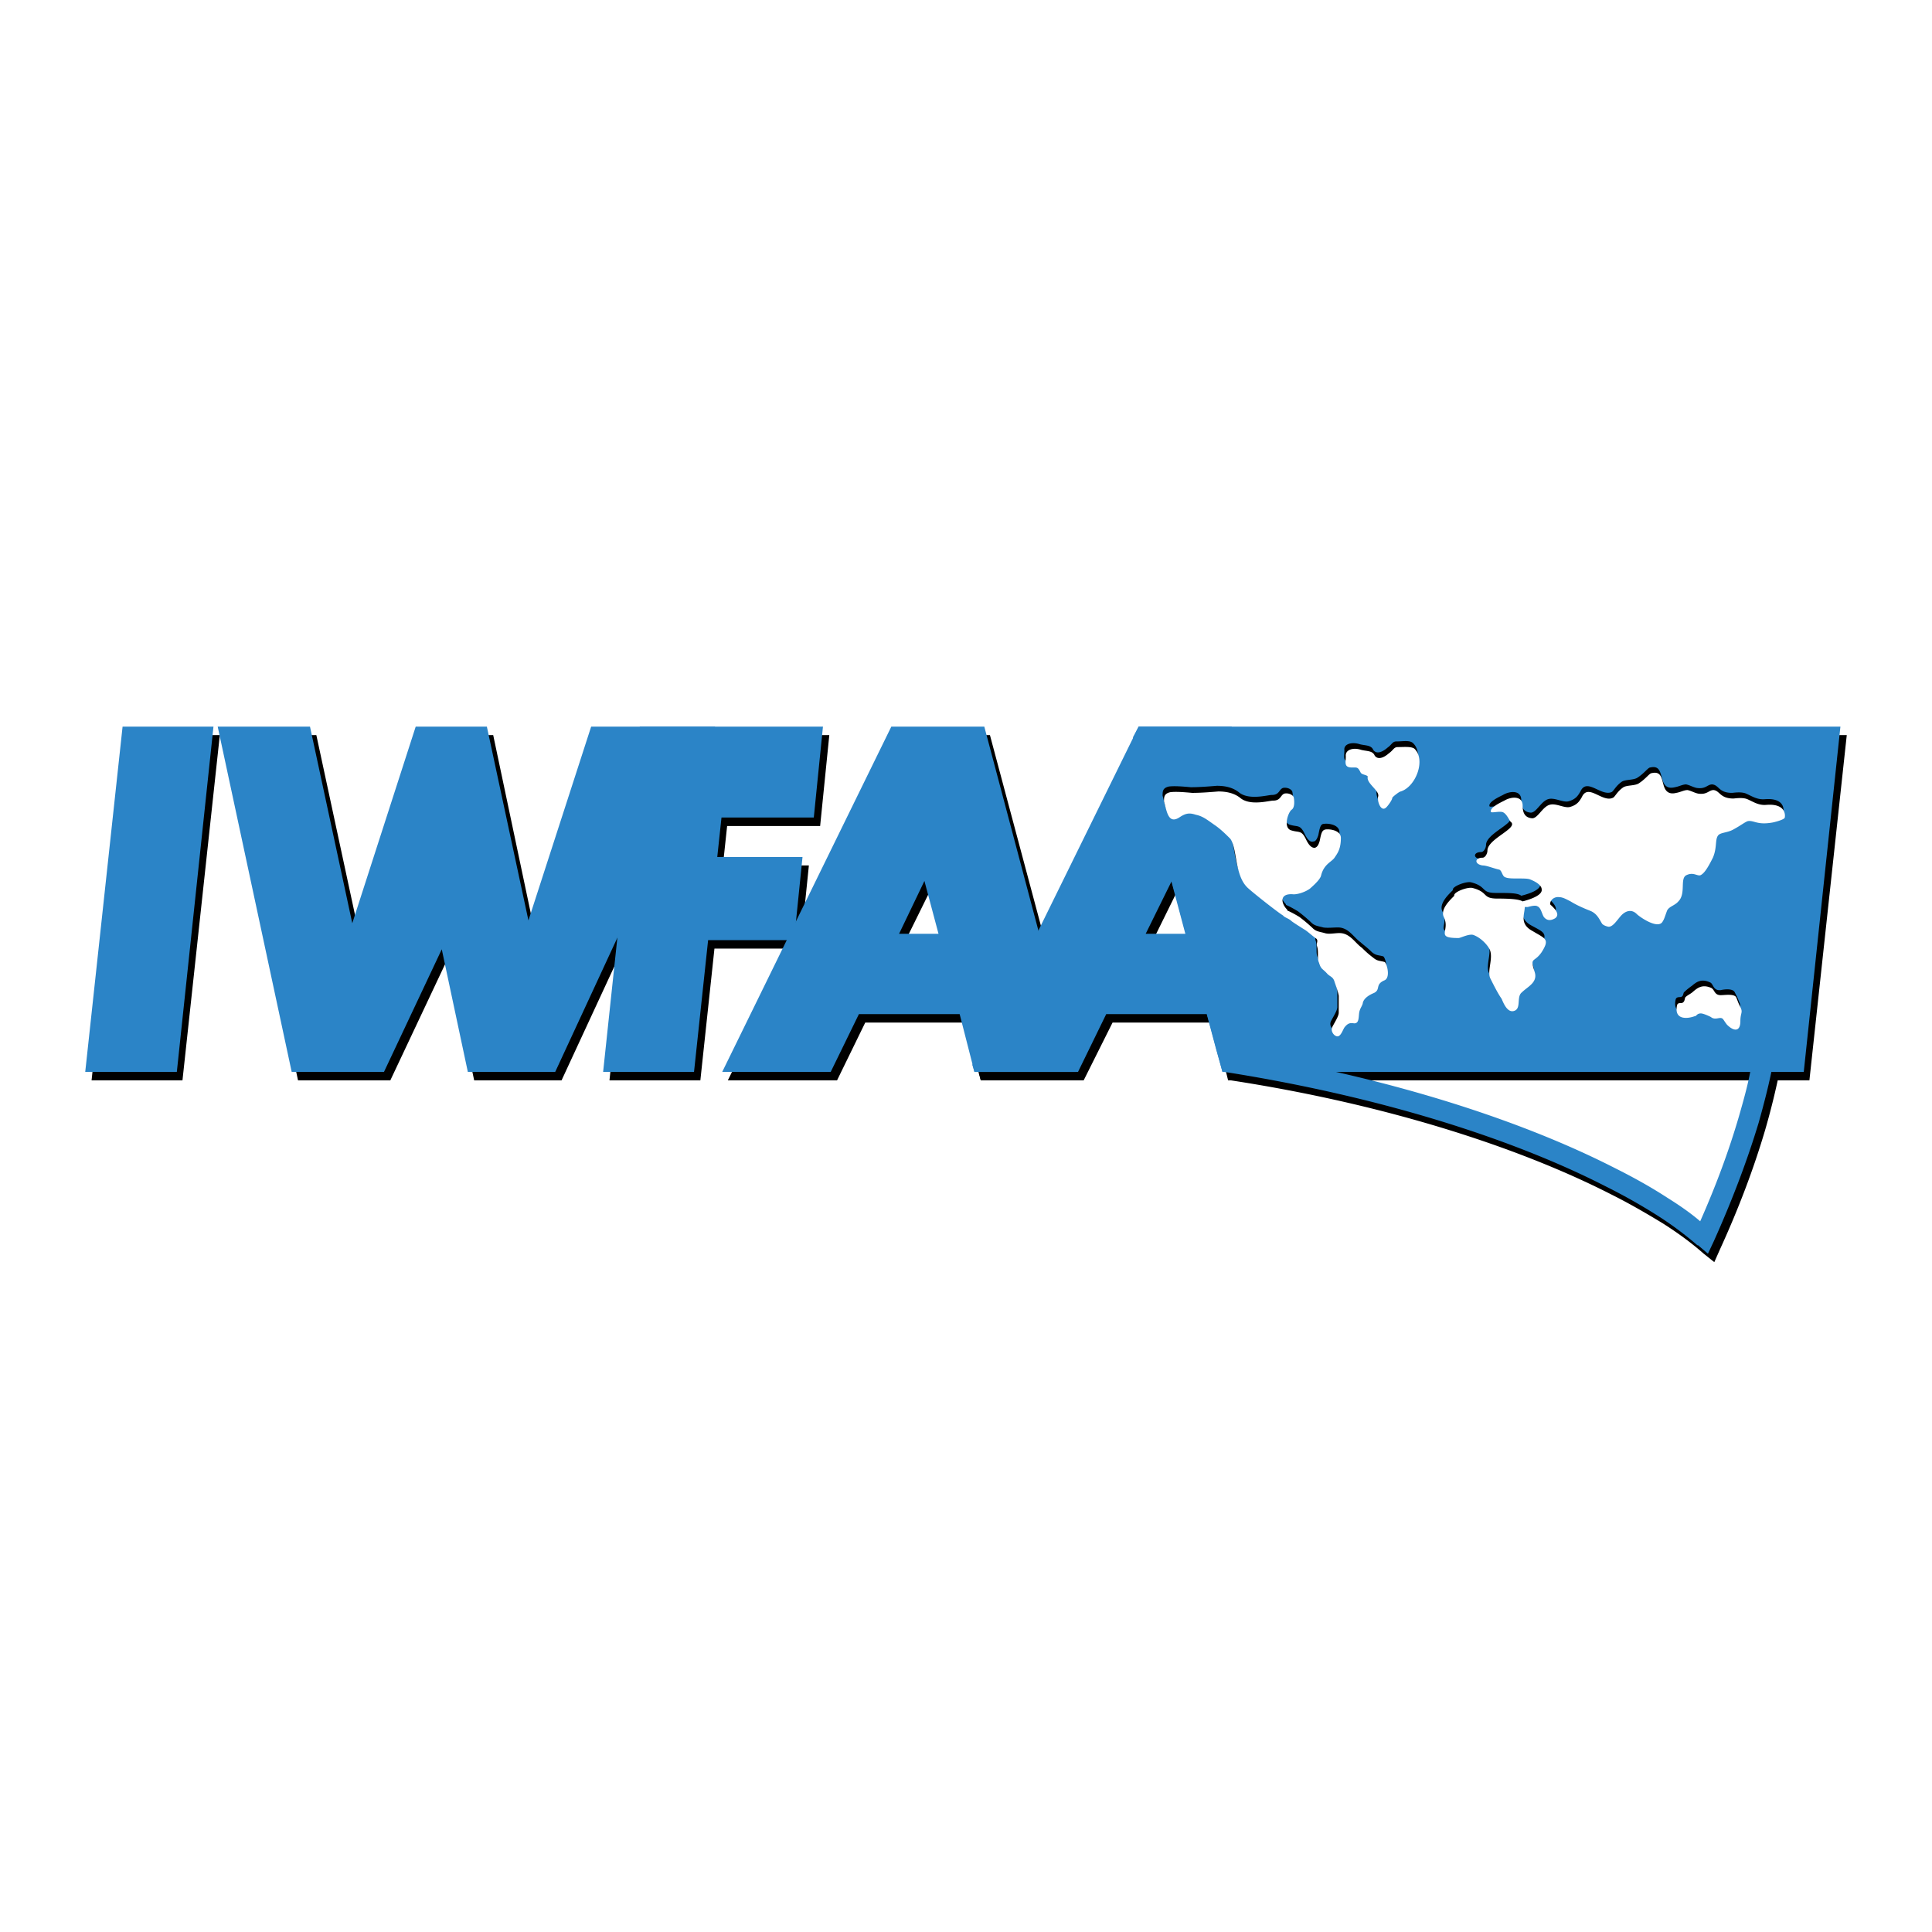
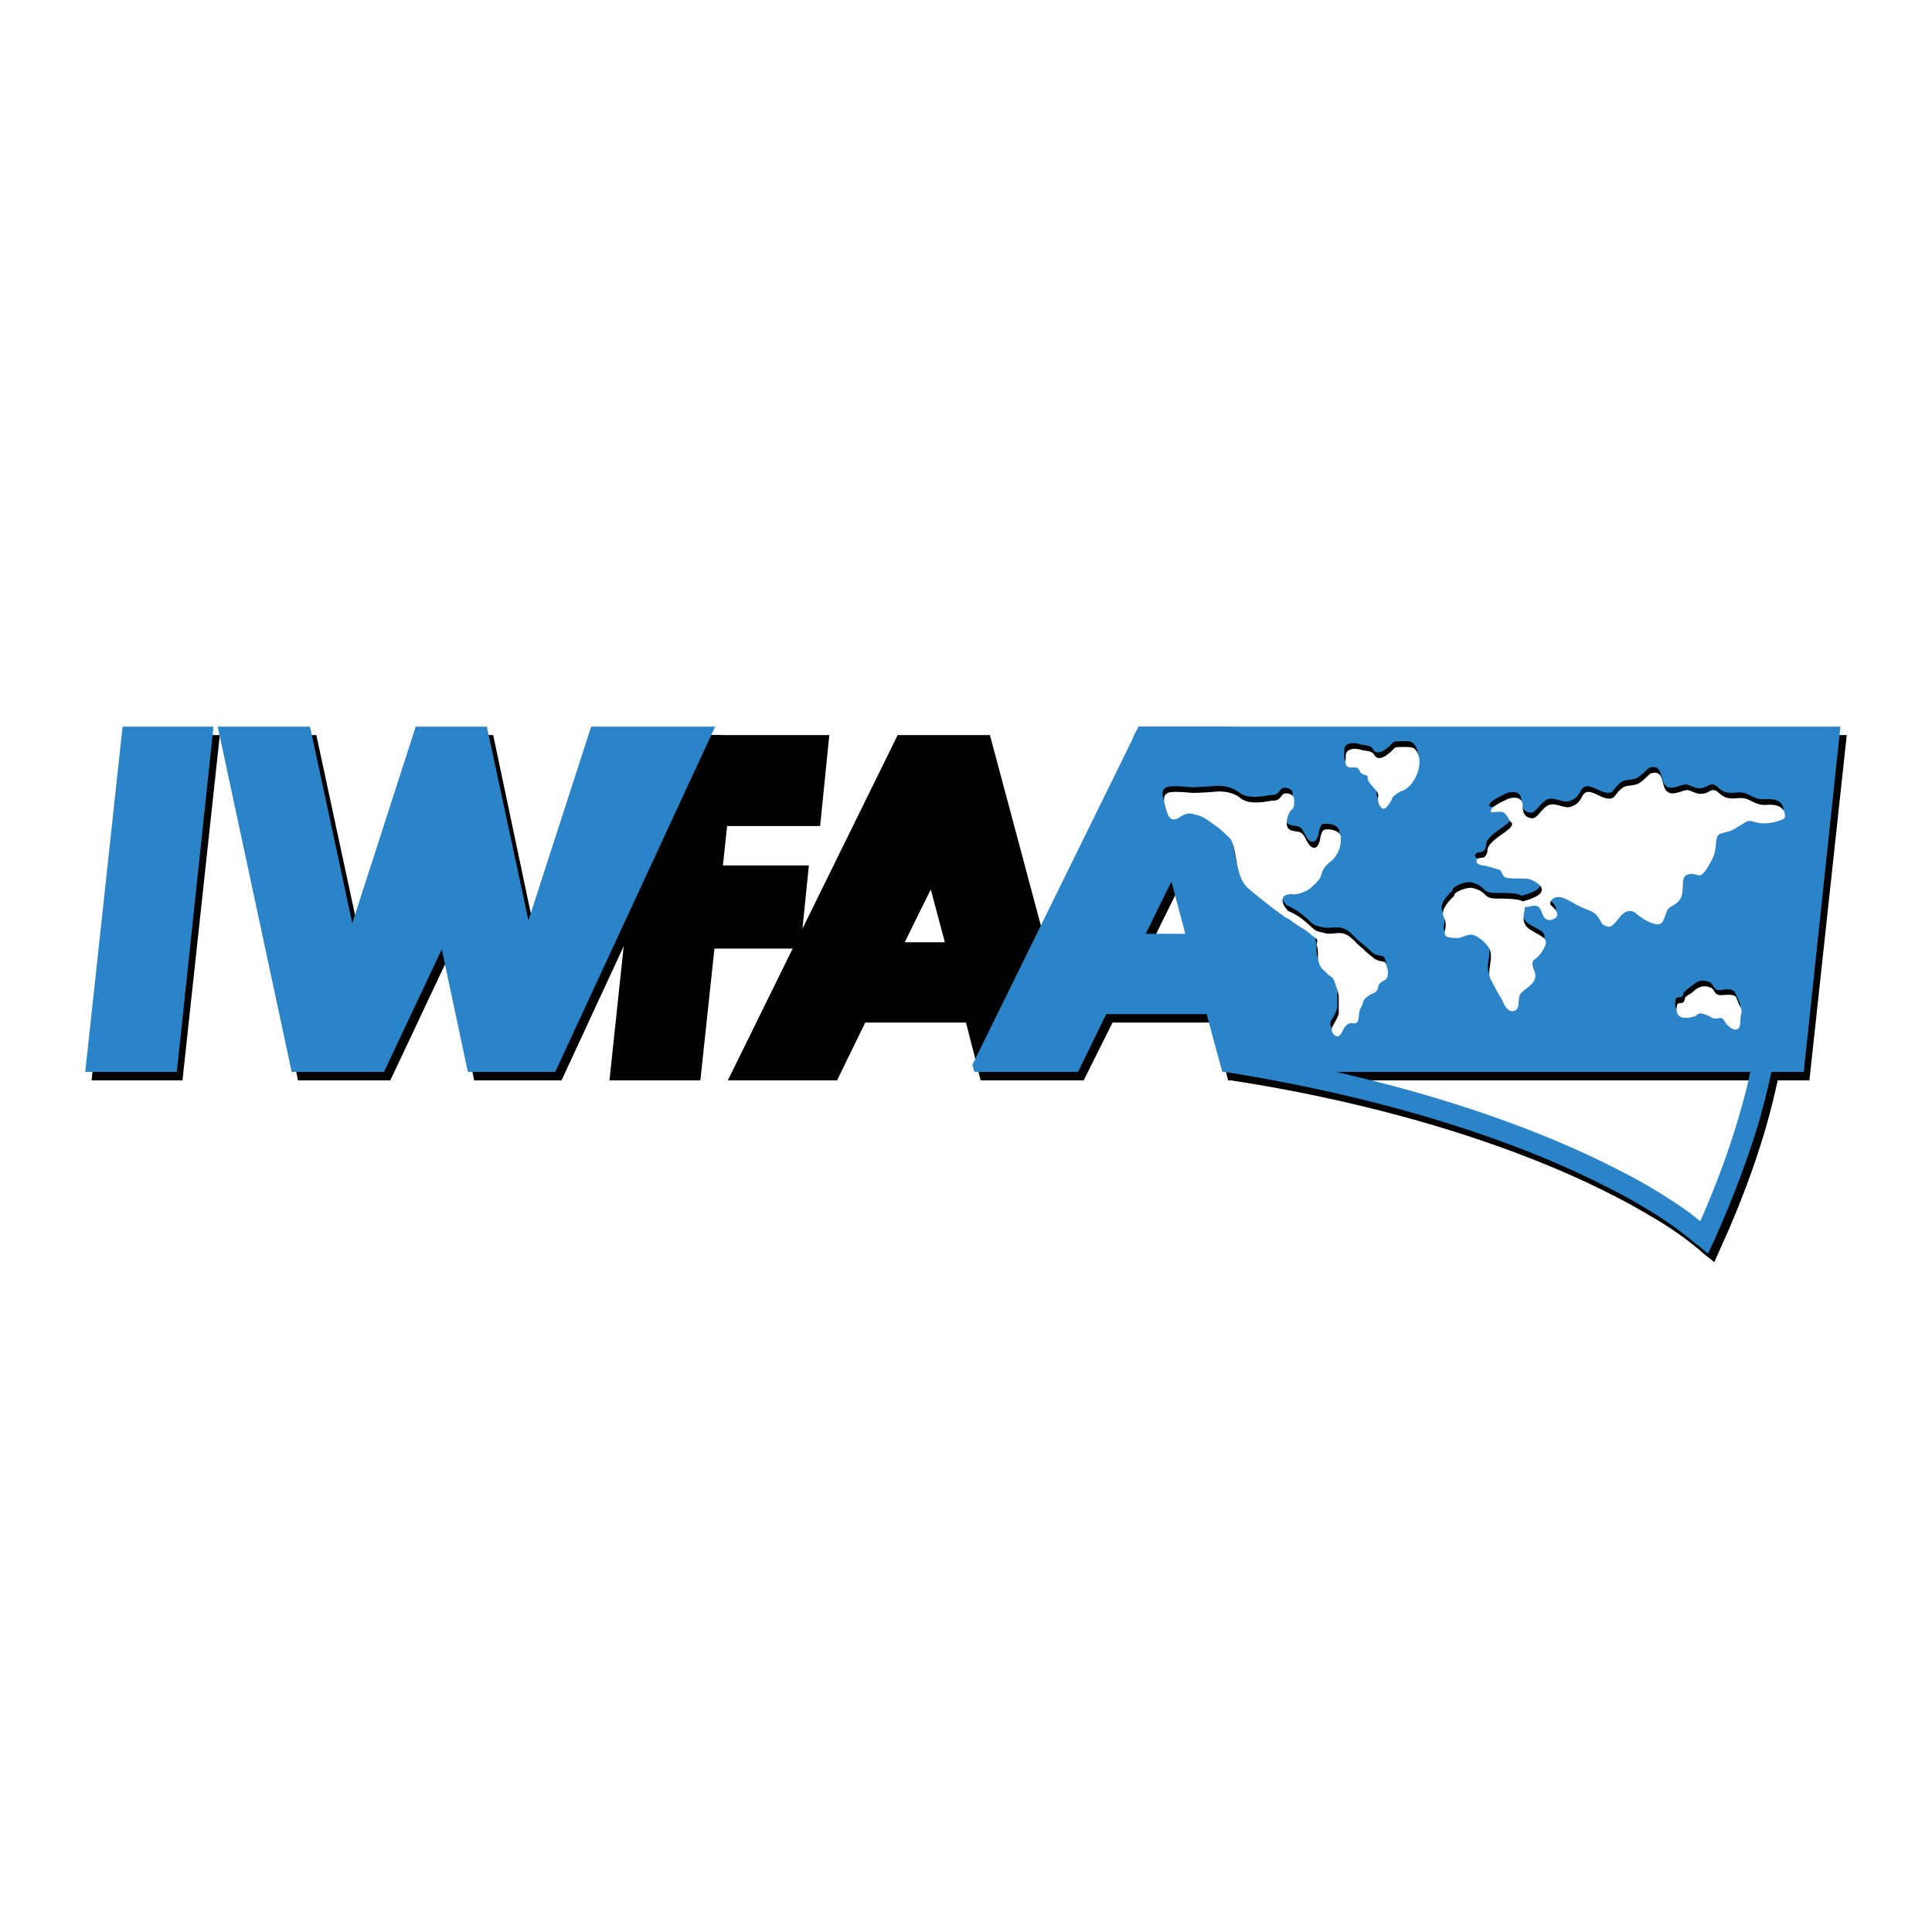
<svg xmlns="http://www.w3.org/2000/svg" width="2500" height="2500" viewBox="0 0 192.756 192.756">
  <g fill-rule="evenodd" clip-rule="evenodd">
-     <path fill="#fff" d="M0 0h192.756v192.756H0V0z" />
    <path d="M184.252 73.342h-70.018l-.562 1.054 8.295 31.142.562 2.25h.281c15.115 2.32 28.471 6.538 37.961 11.389 1.828.914 3.516 1.897 5.133 2.882 1.547.984 2.883 1.969 4.076 3.022l1.055.844.562-1.265c1.898-4.148 3.375-8.085 4.5-11.881a74.59 74.59 0 0 0 1.266-4.991h3.162l3.727-34.446zm-50.334 34.446h41.336c-.352 1.477-.703 2.952-1.125 4.429a83.182 83.182 0 0 1-3.865 10.404c-.986-.773-2.109-1.547-3.305-2.319-1.547-.984-3.305-1.969-5.273-2.953-7.311-3.796-16.872-7.101-27.768-9.561zM12.792 73.342h9.139l-3.726 34.446H9.137l3.655-34.446zM22.353 73.342h9.209l4.218 19.613 6.327-19.613h7.1l4.078 19.332 6.256-19.332h12.443l-15.958 34.446h-8.717l-2.601-12.232-5.765 12.232h-9.209l-7.381-34.446z" />
    <path d="M64.462 73.342H82.74l-.914 9.068h-9.28l-.421 3.937h8.577l-.844 8.295h-8.577l-1.406 13.146h-9.068l3.655-34.446z" />
    <path d="M89.559 73.342h9.208l9.209 34.446H97.854l-1.476-5.765H86.325l-2.812 5.765H72.617l16.942-34.446zm4.71 20.668l-1.406-5.273-2.601 5.273h4.007z" />
    <path d="M114.234 73.342h9.279l9.139 34.446H122.6l-1.547-5.765H111l-2.883 5.765H97.854l-.211-.773 16.591-33.673zm4.709 20.668l-1.406-5.273-2.6 5.273h4.006z" />
    <path d="M183.619 72.498h-70.018l-.562 1.055 8.295 31.142.633 2.25h.211c15.184 2.391 28.471 6.538 37.961 11.389a57.903 57.903 0 0 1 5.133 2.883 33.84 33.84 0 0 1 4.076 3.022h.07l.984.843.562-1.194c1.898-4.218 3.375-8.155 4.5-11.881.492-1.758.914-3.374 1.266-5.062h3.232l3.657-34.447zm-50.334 34.446h41.336c-.281 1.477-.703 2.953-1.125 4.429-.984 3.374-2.25 6.819-3.867 10.475-.982-.844-2.107-1.616-3.232-2.319-1.617-1.055-3.375-2.039-5.344-3.023-7.311-3.727-16.871-7.101-27.768-9.562zM12.23 72.498h9.068l-3.655 34.446H8.504l3.726-34.446zM21.72 72.498h9.209l4.218 19.613 6.327-19.613h7.101l4.147 19.332 6.257-19.332h12.373l-15.958 34.446h-8.718l-2.601-12.232-5.764 12.232h-9.209L21.72 72.498z" fill="#2b84c7" />
-     <path fill="#2b84c7" d="M63.83 72.498h18.277l-.914 9.068h-9.209l-.422 3.937h8.506l-.843 8.296h-8.576l-1.406 13.145h-9.069l3.656-34.446z" />
-     <path d="M88.926 72.498h9.279l9.139 34.447H97.221l-1.476-5.765H85.692l-2.812 5.765H72.055l16.871-34.447zm4.71 20.668l-1.406-5.272-2.53 5.272h3.936z" fill="#2b84c7" />
    <path d="M113.602 72.498h9.279l9.139 34.447h-10.053l-1.547-5.765h-10.053l-2.812 5.765H97.221l-.211-.703 16.592-33.744zm4.709 20.668l-1.406-5.272-2.6 5.272h4.006z" fill="#2b84c7" />
    <path d="M170.543 100.898c-.279-.141-.773-.352-.984-.352-.422 0-.422.281-.631.281-.773.281-2.039.352-1.758-1.054.07-.422.492-.211.633-.352.141-.07.141-.352.211-.422.211-.211.562-.492.773-.633.42-.352.912-.773 1.826-.352.352.141.281.844 1.055.773.281-.07 1.195-.211 1.406.211s.211.352.422.914c.281.562 0 .562 0 1.405 0 1.055-.633 1.055-1.336.352-.281-.352-.352-.562-.492-.633-.281-.138-.703.214-1.125-.138zM144.955 88.807c-.422.422-1.406 1.335-1.055 2.109.773 1.406-.914 2.108 1.477 2.108.211 0 1.125-.492 1.547-.281.703.281 1.266.915 1.477 1.266.561.843-.211 2.249.139 3.022.352.703.773 1.547 1.127 2.109.141.211.561 1.476 1.334 1.124.633-.281.141-1.335.703-1.827.562-.562 1.617-.984 1.266-2.039-.492-1.547-.07-.844.703-1.968.844-1.336.352-1.406-.914-2.109-1.266-.703-.773-1.687-.773-2.391h.281c.281-.07.773-.211.984-.07.352.141.422.704.633 1.055.281.351.633.421 1.125.14.703-.492-.492-1.336-.492-1.406 0-.492.492-.773.914-.703.352 0 .703.211 1.125.422.562.351 1.195.632 1.898.914.771.282.982.914 1.264 1.336.213.211.633.281.633.281.422 0 .773-.562 1.195-1.054.422-.493 1.055-.774 1.617-.211.281.281 2.18 1.617 2.602.703.141-.211.211-.492.422-1.055.211-.422.773-.562 1.125-.914.773-.773.141-2.25.773-2.601.703-.352 1.053.07 1.404-.07.352-.07.703-.562 1.266-1.687.422-.984.211-1.757.492-2.18.211-.351.914-.281 1.547-.632.773-.422 1.195-.773 1.477-.844.633-.07.914.422 2.461.07.633-.07 1.195-.281 1.195-.422.07-.352 0-1.406-1.828-1.266-.773.07-1.266-.281-1.898-.562-.492-.211-1.266-.07-1.406-.07-1.336 0-1.266-.773-1.969-.844-.49 0-.633.492-1.547.352-.35-.07-.701-.281-1.053-.352-.352 0-.703.211-1.125.281-.844.211-1.125-.281-1.266-.843-.211-.703-.281-1.336-1.195-1.125-.211 0-.633.633-1.336 1.055-.422.211-1.125.141-1.477.351-.633.422-.844.984-1.055 1.055-1.055.421-2.459-1.476-3.092-.07-.211.352-.422.773-1.195.984-.562.141-1.406-.422-2.039-.211-.703.211-1.195 1.406-1.758 1.336-.703-.07-.914-.562-.914-1.266 0-.984-1.125-.914-1.828-.492-.42.21-1.477.703-1.336 1.125.07.141.986-.141 1.266.07.352.21.562.773.703.914.844.633-2.318 1.688-2.318 2.882 0 .282-.211.704-.492.704-.773 0-.844.632 0 .703.422.07 1.053.352 1.688.492.281.141.281.633.631.773.492.211 2.039 0 2.461.211.703.281 1.125.633 1.125.984.07.421-.492.844-1.898 1.195-.352-.281-1.195-.281-2.531-.281-1.545 0-.842-.633-2.459-1.055-.495-.138-1.972.424-1.831.775zM134.129 74.818c0 .703-.211 1.195.633 1.195.492 0 .562-.07.844.492.141.281.773.211.703.492-.07.633 1.193 1.335 1.053 1.828s.283 1.758.844 1.125c.141-.141.562-.703.562-.914 0-.07.703-.633.844-.633 1.547-.492 2.531-3.234 1.336-4.289-.352-.281-.984-.14-1.617-.14-.422 0-.422.281-.914.633-.561.492-1.125.632-1.406.211-.211-.492-.771-.422-1.334-.563-.845-.281-1.618 0-1.548.563zM127.871 90.776c.141.211.562.281.844.562.281.211.844.562 1.406.914.211.141.773.632.984.773.352.211.07.493.141.774.211.492 0 1.265.211 1.687.211.703.352.562.844 1.125.281.281.562.281.703.773.141.422.352.914.422 1.477v1.616c0 .351-.422.984-.633 1.406s.141.844.352.914c.422.211.633-.492.844-.844.281-.352.492-.492.914-.422.562.07.492-.562.562-1.055.07-.422.281-.632.352-.913.07-.492.773-.914 1.123-1.055.705-.352.07-.844 1.057-1.266.631-.281.209-1.757 0-1.828-.494-.141-.705-.07-1.127-.422-.49-.492-.912-.773-1.123-.984-.703-.492-1.195-1.477-2.25-1.477-.492 0-1.055.07-1.477 0-.492-.141-.844-.141-1.195-.492a15.107 15.107 0 0 0-1.336-1.125c-.352-.211-.844-.493-1.195-.633v-.07c-.631-.632-.842-1.687.633-1.546.422 0 1.125-.211 1.617-.562.562-.492 1.055-.984 1.125-1.336.281-1.195 1.055-1.336 1.336-1.757.281-.422.633-.844.633-1.969 0-.773-1.125-.914-1.547-.843-.352 0-.422.421-.562 1.125-.141.422-.281.632-.492.632-.211.07-.492 0-.844-.703-.492-1.055-.703-.704-1.547-.984-.773-.281-.281-1.757.07-2.039.352-.211.281-.984.211-1.266-.141-.281-.562-.422-.914-.352-.42.141-.35.703-1.125.703-.422 0-2.318.562-3.303-.281-.633-.492-1.406-.633-2.18-.633-.844.07-1.758.141-2.602.141-.773-.07-1.615-.141-2.18-.07-.631.141-.631.492-.631.914.279.984.42 2.39 1.615 1.546.562-.351.914-.421 1.547-.211.703.141 1.195.492 1.828.984.633.422 1.195.984 1.617 1.406.703.914.422 3.585 1.688 4.851.422.424 3.094 2.534 3.584 2.815z" />
    <path d="M170.684 101.461c-.281-.141-.773-.352-.984-.352-.422 0-.422.281-.631.281-.773.281-2.039.352-1.758-1.055.07-.421.492-.141.633-.352.141-.069.141-.421.211-.491.211-.211.562-.352.773-.562.42-.352.912-.773 1.826-.352.352.211.281.773 1.055.703.281 0 1.195-.141 1.406.211.211.491.141.422.422.983.281.562 0 .562 0 1.406 0 1.055-.633 1.055-1.336.352-.281-.352-.352-.562-.492-.633-.282-.139-.704.212-1.125-.139zM134.27 75.45c0 .633-.211 1.125.633 1.125.492 0 .562-.07.844.492.141.281.773.211.703.492-.07.632 1.195 1.335 1.053 1.897-.141.422.283 1.688.844 1.055.141-.141.562-.704.562-.915 0-.07.703-.632.844-.632 1.547-.492 2.531-3.234 1.336-4.288-.352-.211-.984-.141-1.617-.141-.422 0-.422.281-.914.632-.561.492-1.125.633-1.406.211-.211-.492-.771-.421-1.334-.562-.845-.279-1.619.002-1.548.634zM128.012 91.338c.141.211.562.281.844.562.281.211.844.562 1.406.914.211.141.773.633.984.774.352.211.07.492.141.773.211.562 0 1.265.211 1.687.211.703.352.562.844 1.125.281.281.562.281.703.773.141.422.352.984.422 1.406v1.687c0 .352-.422.984-.633 1.406s.141.844.352.914c.422.211.633-.492.844-.844.281-.352.492-.492.914-.422.562.07.492-.562.562-1.055.07-.422.281-.633.352-.914.07-.562.771-.913 1.123-1.054.705-.352.07-.844 1.055-1.266.633-.281.211-1.758 0-1.828-.49-.141-.703-.07-1.125-.422-.561-.421-.912-.773-1.123-.984-.703-.492-1.195-1.477-2.25-1.477-.492 0-1.055.141-1.477 0-.492-.141-.844-.141-1.195-.492a15.107 15.107 0 0 0-1.336-1.125c-.352-.211-.844-.492-1.195-.632v-.07c-.631-.633-.842-1.687.633-1.547.422 0 1.125-.21 1.617-.562.562-.492 1.055-.984 1.125-1.335.281-1.125 1.055-1.336 1.336-1.758.281-.421.633-.843.633-1.968 0-.774-1.125-.915-1.547-.844-.352.07-.422.422-.562 1.125-.141.492-.281.632-.492.703-.211 0-.492-.071-.844-.773-.492-1.055-.703-.703-1.547-.985-.773-.281-.281-1.757.07-2.039.352-.21.281-.984.211-1.266-.141-.281-.562-.421-.914-.351-.42.141-.35.703-1.125.703-.422 0-2.318.563-3.303-.281-.633-.492-1.406-.632-2.18-.632-.844.07-1.758.141-2.602.141-.773-.07-1.615-.141-2.18-.07-.631.141-.631.492-.631.914.279.984.42 2.391 1.615 1.547.562-.352.914-.422 1.547-.211.703.141 1.125.492 1.828.984.633.421 1.195.984 1.617 1.406.703.914.422 3.585 1.688 4.85.422.423 3.093 2.532 3.584 2.813zM145.096 89.37c-.422.421-1.406 1.336-1.055 2.109.703 1.406-.914 2.109 1.477 2.109.211 0 1.125-.493 1.547-.282.703.282 1.266.914 1.475 1.266.562.844-.209 2.25.141 3.023.352.703.775 1.547 1.127 2.039.139.281.561 1.546 1.334 1.194.633-.281.141-1.405.703-1.827.562-.562 1.617-.984 1.266-2.039-.492-1.546-.07-.844.703-1.968.844-1.335.352-1.335-.914-2.109-1.336-.703-.773-1.687-.773-2.39h.281c.281-.071.773-.211.984-.071.352.141.422.703.633 1.055.281.352.633.422 1.125.141.703-.492-.492-1.336-.492-1.406 0-.492.492-.773.914-.703.352 0 .703.21 1.125.421.562.352 1.195.633 1.898.915.771.281.982.914 1.264 1.335.213.211.633.281.633.281.422 0 .773-.562 1.195-1.055.422-.492 1.055-.773 1.617-.211.281.281 2.18 1.617 2.602.703.141-.211.211-.492.422-1.054.211-.422.773-.493 1.125-.915.773-.772.141-2.249.773-2.601.703-.352 1.053.07 1.404 0 .352-.141.705-.633 1.266-1.758.422-.984.211-1.757.492-2.179.211-.352.914-.281 1.547-.633.773-.421 1.195-.773 1.477-.843.633-.07.914.422 2.461.141.633-.141 1.195-.352 1.195-.492.07-.352 0-1.406-1.828-1.265-.773.07-1.266-.282-1.898-.563-.492-.211-1.266-.07-1.406-.07-1.336 0-1.336-.773-1.969-.843-.492 0-.631.492-1.547.352-.35-.07-.701-.281-1.053-.352-.352 0-.703.211-1.125.281-.844.211-1.125-.281-1.266-.773-.211-.773-.281-1.406-1.195-1.195-.211 0-.633.633-1.336 1.054-.422.211-1.125.141-1.477.352-.633.422-.844.984-1.055 1.054-1.055.492-2.459-1.476-3.092-.07-.211.352-.422.774-1.195.985-.562.14-1.406-.422-2.039-.211-.703.211-1.195 1.406-1.758 1.335-.703-.07-.914-.562-.914-1.265 0-.984-1.125-.915-1.828-.493-.42.211-1.477.704-1.336 1.125.07.141.986-.141 1.266.07.352.211.562.773.703.914.844.632-2.318 1.688-2.318 2.882 0 .281-.211.703-.492.703-.773 0-.844.633 0 .773.422 0 1.053.281 1.688.422.279.141.279.703.631.773.492.211 2.039 0 2.461.211.703.281 1.125.632 1.125.984.07.422-.562.844-1.898 1.195-.352-.211-1.195-.281-2.529-.281-1.547 0-.846-.632-2.461-1.055-.495-.139-1.972.424-1.831.775z" fill="#fff" />
  </g>
</svg>